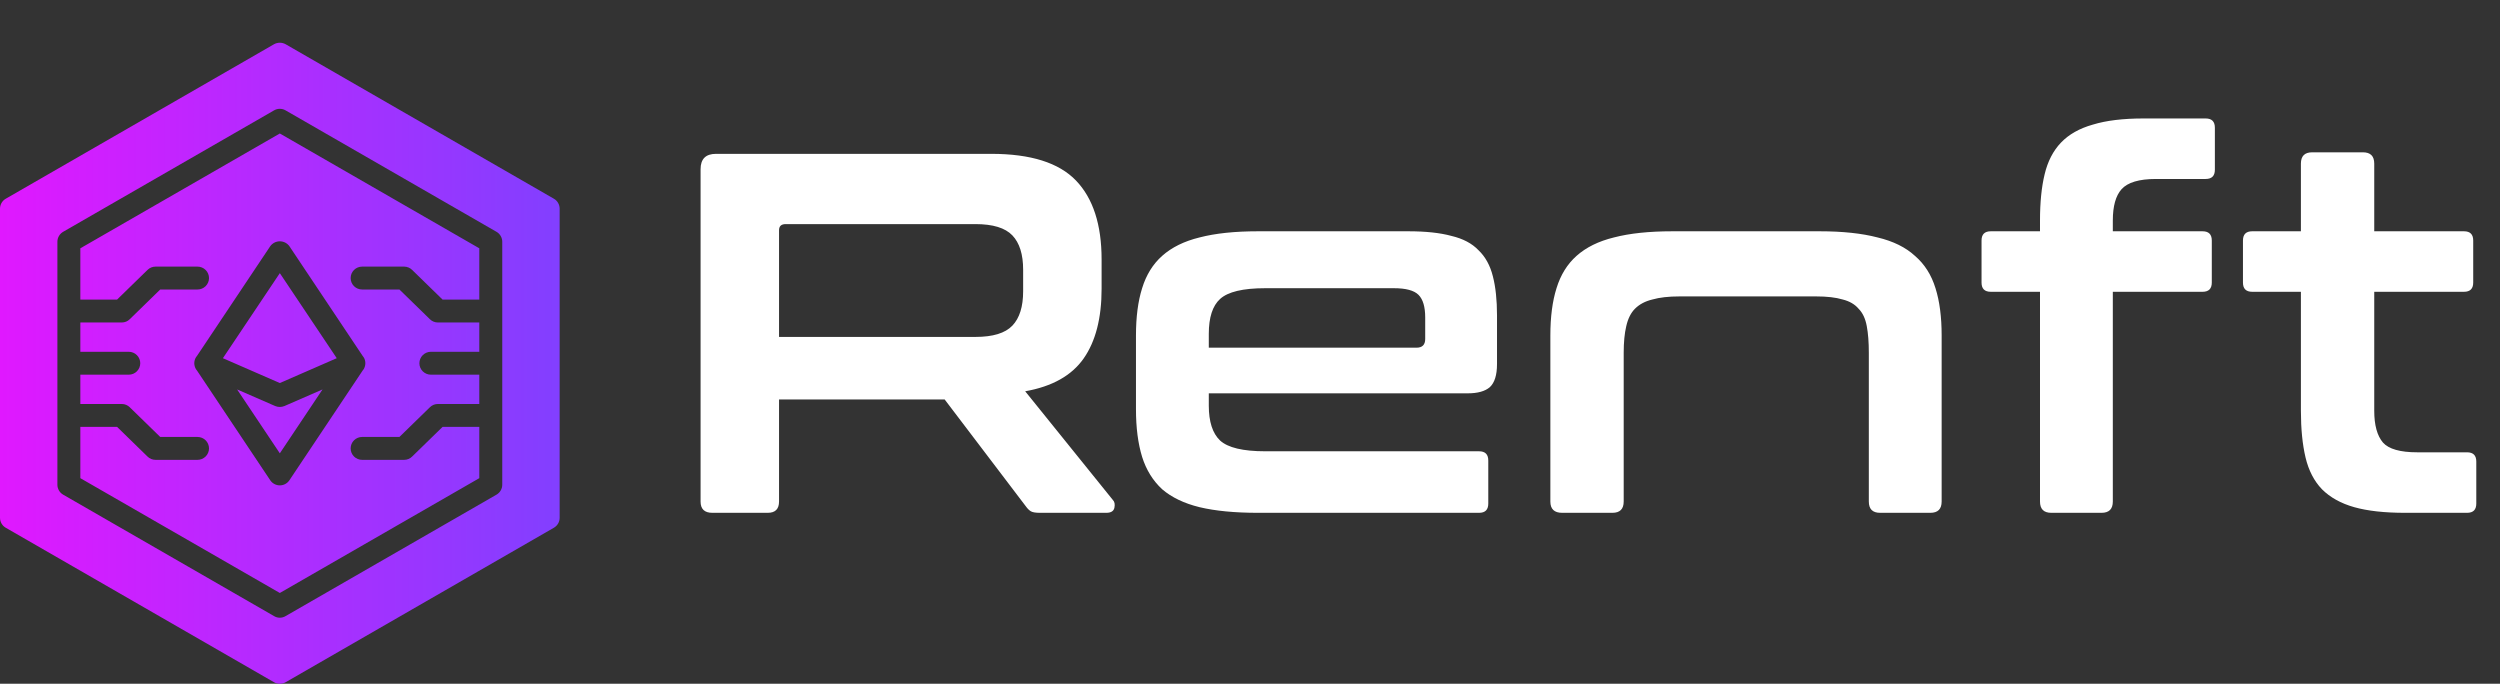
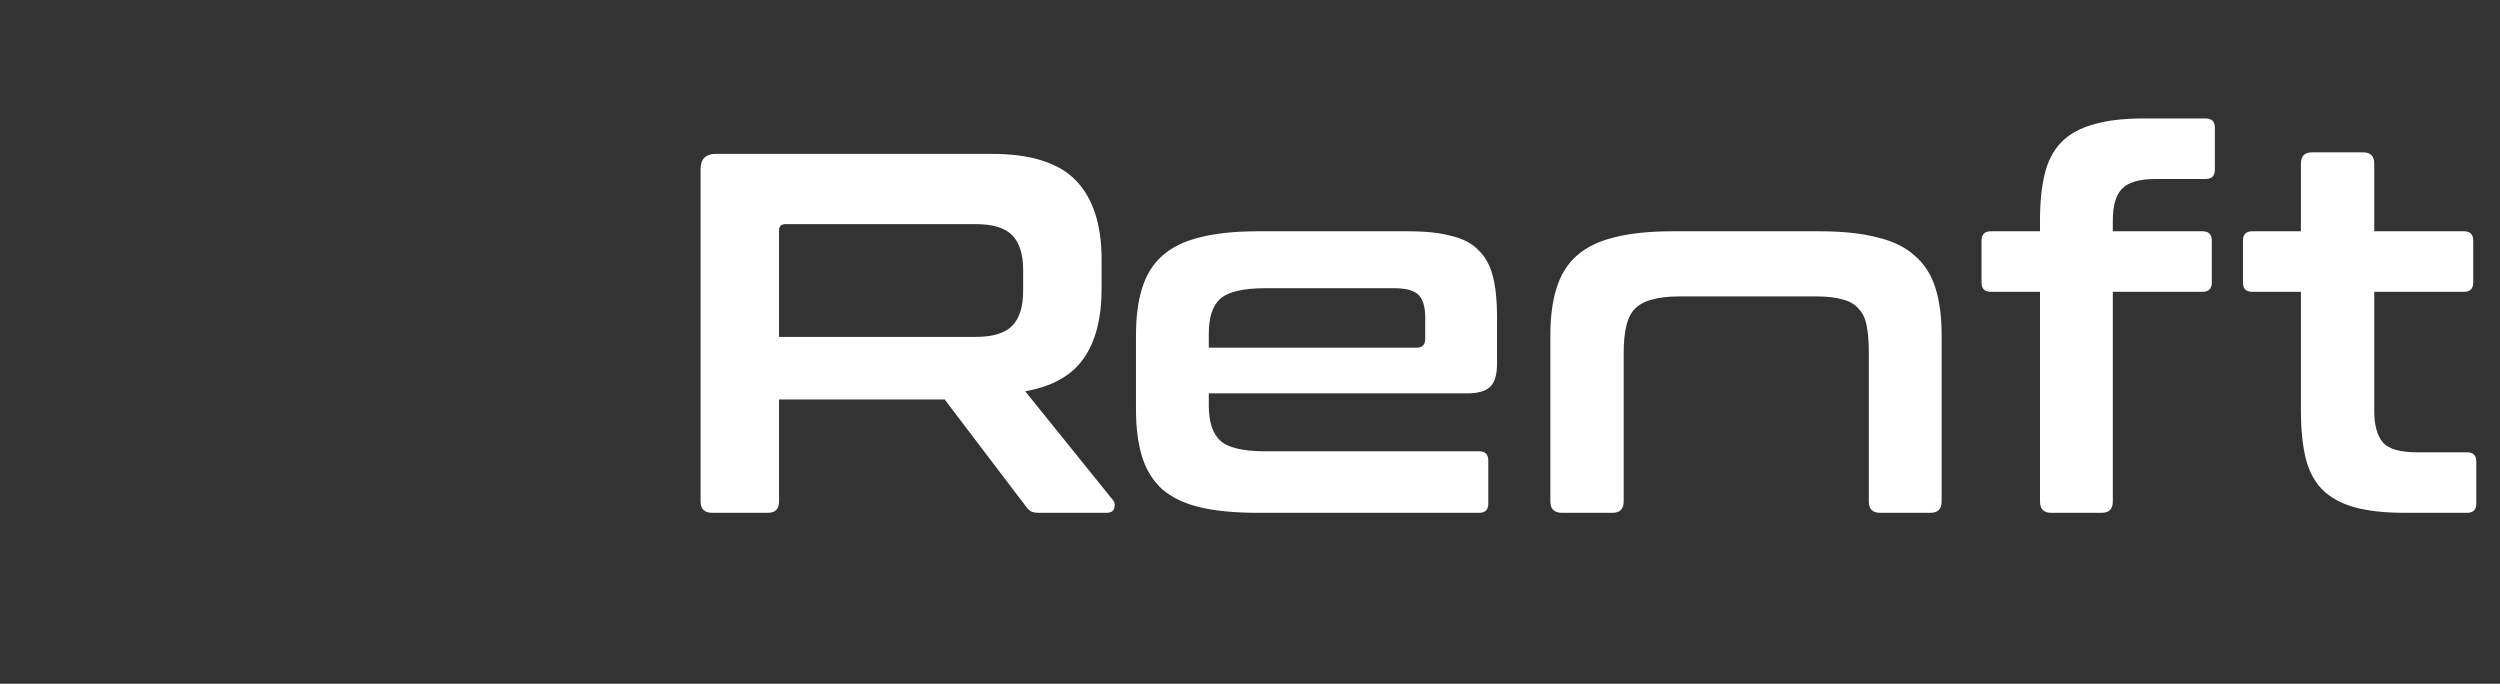
<svg xmlns="http://www.w3.org/2000/svg" width="234" height="64" viewBox="0 0 234 64" fill="none">
  <rect x="0" y="0" width="234" height="64" fill="#333333" stroke="none" />
  <path d="M92.79 14.4C96.47 14.4 99.11 15.232 100.71 16.896C102.31 18.56 103.11 21.024 103.11 24.288V27.024C103.11 29.776 102.55 31.952 101.43 33.552C100.31 35.152 98.486 36.176 95.958 36.624L104.166 46.8C104.326 46.96 104.374 47.2 104.31 47.52C104.246 47.84 103.99 48 103.542 48H97.35C96.934 48 96.646 47.952 96.486 47.856C96.326 47.76 96.166 47.6 96.006 47.376L88.422 37.392H72.918V46.944C72.918 47.648 72.566 48 71.862 48H66.678C65.942 48 65.574 47.648 65.574 46.944V15.84C65.574 14.88 66.054 14.4 67.014 14.4H92.79ZM72.918 31.536H91.302C92.934 31.536 94.086 31.184 94.758 30.48C95.43 29.776 95.766 28.704 95.766 27.264V25.248C95.766 23.808 95.43 22.736 94.758 22.032C94.086 21.328 92.934 20.976 91.302 20.976H73.542C73.126 20.976 72.918 21.168 72.918 21.552V31.536ZM131.815 21.648C133.447 21.648 134.791 21.792 135.847 22.08C136.935 22.336 137.783 22.784 138.391 23.424C139.031 24.032 139.479 24.848 139.735 25.872C139.991 26.864 140.12 28.08 140.12 29.52V34.08C140.12 35.104 139.895 35.824 139.447 36.24C138.999 36.624 138.311 36.816 137.383 36.816H113.143V37.968C113.143 39.472 113.495 40.56 114.199 41.232C114.935 41.904 116.343 42.24 118.423 42.24H138.439C139.015 42.24 139.303 42.528 139.303 43.104V47.136C139.303 47.712 139.015 48 138.439 48H117.751C115.575 48 113.751 47.824 112.279 47.472C110.839 47.12 109.671 46.56 108.775 45.792C107.911 44.992 107.287 43.984 106.903 42.768C106.519 41.52 106.327 40.032 106.327 38.304V31.392C106.327 29.664 106.519 28.192 106.903 26.976C107.287 25.728 107.911 24.72 108.775 23.952C109.671 23.152 110.839 22.576 112.279 22.224C113.751 21.84 115.575 21.648 117.751 21.648H131.815ZM113.143 32.544H132.583C133.127 32.544 133.399 32.272 133.399 31.728V29.712C133.399 28.72 133.191 28.016 132.775 27.6C132.359 27.184 131.591 26.976 130.471 26.976H118.423C116.343 26.976 114.935 27.312 114.199 27.984C113.495 28.624 113.143 29.712 113.143 31.248V32.544ZM170.314 21.648C172.458 21.648 174.266 21.84 175.738 22.224C177.21 22.576 178.378 23.152 179.242 23.952C180.138 24.72 180.778 25.728 181.162 26.976C181.546 28.192 181.738 29.664 181.738 31.392V46.944C181.738 47.648 181.386 48 180.682 48H175.978C175.274 48 174.922 47.648 174.922 46.944V33.024C174.922 32.032 174.858 31.2 174.73 30.528C174.602 29.824 174.346 29.28 173.962 28.896C173.61 28.48 173.114 28.192 172.474 28.032C171.834 27.84 171.002 27.744 169.978 27.744H157.21C156.186 27.744 155.338 27.84 154.666 28.032C153.994 28.192 153.45 28.48 153.034 28.896C152.65 29.28 152.378 29.824 152.218 30.528C152.058 31.2 151.978 32.032 151.978 33.024V46.944C151.978 47.648 151.626 48 150.922 48H146.218C145.482 48 145.114 47.648 145.114 46.944V31.392C145.114 29.664 145.306 28.192 145.69 26.976C146.074 25.728 146.698 24.72 147.562 23.952C148.458 23.152 149.626 22.576 151.066 22.224C152.538 21.84 154.362 21.648 156.538 21.648H170.314ZM190.944 21.648V20.64C190.944 18.944 191.088 17.504 191.376 16.32C191.664 15.104 192.176 14.112 192.912 13.344C193.648 12.576 194.64 12.016 195.888 11.664C197.136 11.28 198.72 11.088 200.64 11.088H206.448C207.024 11.088 207.312 11.376 207.312 11.952V15.888C207.312 16.464 207.024 16.752 206.448 16.752H201.792C200.224 16.752 199.152 17.072 198.576 17.712C198.032 18.32 197.76 19.296 197.76 20.64V21.648H206.16C206.736 21.648 207.024 21.936 207.024 22.512V26.448C207.024 27.024 206.736 27.312 206.16 27.312H197.76V46.944C197.76 47.648 197.408 48 196.704 48H192C191.296 48 190.944 47.648 190.944 46.944V27.312H186.336C185.76 27.312 185.472 27.024 185.472 26.448V22.512C185.472 21.936 185.76 21.648 186.336 21.648H190.944ZM215.365 21.648V15.312C215.365 14.608 215.717 14.256 216.421 14.256H221.173C221.877 14.256 222.229 14.608 222.229 15.312V21.648H230.629C231.205 21.648 231.493 21.936 231.493 22.512V26.448C231.493 27.024 231.205 27.312 230.629 27.312H222.229V38.448C222.229 39.792 222.501 40.784 223.045 41.424C223.589 42.032 224.661 42.336 226.261 42.336H230.917C231.493 42.336 231.781 42.624 231.781 43.2V47.136C231.781 47.712 231.493 48 230.917 48H225.109C223.189 48 221.605 47.824 220.357 47.472C219.109 47.12 218.101 46.56 217.333 45.792C216.597 45.024 216.085 44.032 215.797 42.816C215.509 41.6 215.365 40.144 215.365 38.448V27.312H210.805C210.229 27.312 209.941 27.024 209.941 26.448V22.512C209.941 21.936 210.229 21.648 210.805 21.648H215.365Z" fill="white" />
-   <path d="M51.846 18.602L26.729 4.137C26.564 4.047 26.379 4 26.192 4C26.004 4 25.819 4.047 25.654 4.137L0.537 18.602C0.373 18.696 0.238 18.832 0.143 18.996C0.049 19.16 -0 19.345 2.01063e-06 19.534V48.464C-0 48.652 0.049 48.838 0.143 49.002C0.238 49.165 0.373 49.301 0.537 49.396L25.654 63.861C25.819 63.952 26.003 64 26.192 64C26.38 64 26.564 63.952 26.729 63.861L51.846 49.396C52.01 49.301 52.145 49.165 52.24 49.002C52.334 48.838 52.383 48.652 52.383 48.464V19.534C52.383 19.345 52.334 19.16 52.24 18.996C52.145 18.832 52.01 18.696 51.846 18.602ZM47.011 45.367C47.012 45.556 46.962 45.741 46.868 45.905C46.774 46.069 46.638 46.205 46.474 46.299L26.729 57.668C26.567 57.766 26.381 57.818 26.192 57.818C26.002 57.818 25.816 57.766 25.654 57.668L5.909 46.299C5.745 46.205 5.609 46.069 5.515 45.905C5.421 45.741 5.371 45.556 5.372 45.367V22.63C5.371 22.442 5.421 22.256 5.515 22.093C5.609 21.929 5.745 21.793 5.909 21.698L25.654 10.33C25.817 10.235 26.003 10.185 26.192 10.185C26.38 10.185 26.566 10.235 26.729 10.33L46.474 21.698C46.638 21.793 46.774 21.929 46.868 22.093C46.962 22.256 47.012 22.442 47.011 22.63V45.367ZM7.52 23.241V28.041H10.958L13.805 25.266C13.903 25.167 14.021 25.089 14.15 25.036C14.279 24.982 14.417 24.955 14.557 24.955H18.489C18.774 24.955 19.047 25.068 19.248 25.269C19.45 25.47 19.563 25.743 19.563 26.027C19.563 26.311 19.45 26.584 19.248 26.785C19.047 26.985 18.774 27.098 18.489 27.098H14.997L12.15 29.873C12.052 29.972 11.935 30.051 11.806 30.104C11.677 30.157 11.538 30.185 11.398 30.184H7.52V32.927H12.054C12.339 32.927 12.612 33.04 12.813 33.241C13.015 33.442 13.128 33.715 13.128 33.999C13.128 34.283 13.015 34.555 12.813 34.756C12.612 34.957 12.339 35.07 12.054 35.07H7.52V37.813H11.398C11.538 37.813 11.677 37.84 11.806 37.893C11.935 37.947 12.052 38.025 12.15 38.124L14.997 40.899H18.489C18.774 40.899 19.047 41.012 19.248 41.213C19.45 41.414 19.563 41.686 19.563 41.971C19.563 42.255 19.45 42.527 19.248 42.728C19.047 42.929 18.774 43.042 18.489 43.042H14.557C14.417 43.042 14.279 43.015 14.15 42.962C14.021 42.908 13.903 42.83 13.805 42.731L10.958 39.956H7.52V44.756L26.192 55.503L44.863 44.756V39.956H41.425L38.578 42.731C38.48 42.83 38.362 42.908 38.233 42.962C38.104 43.015 37.966 43.042 37.826 43.042H33.894C33.609 43.042 33.336 42.929 33.135 42.728C32.933 42.527 32.82 42.255 32.82 41.971C32.82 41.686 32.933 41.414 33.135 41.213C33.336 41.012 33.609 40.899 33.894 40.899H37.386L40.233 38.124C40.331 38.025 40.448 37.947 40.578 37.893C40.706 37.84 40.845 37.813 40.985 37.813H44.863V35.07H40.329C40.044 35.07 39.771 34.957 39.57 34.756C39.368 34.555 39.255 34.283 39.255 33.999C39.255 33.715 39.368 33.442 39.57 33.241C39.771 33.04 40.044 32.927 40.329 32.927H44.863V30.184H40.985C40.845 30.185 40.706 30.157 40.578 30.104C40.448 30.051 40.331 29.972 40.233 29.873L37.386 27.098H33.894C33.609 27.098 33.336 26.985 33.135 26.785C32.933 26.584 32.82 26.311 32.82 26.027C32.82 25.743 32.933 25.47 33.135 25.269C33.336 25.068 33.609 24.955 33.894 24.955H37.826C37.966 24.955 38.104 24.982 38.233 25.036C38.362 25.089 38.48 25.167 38.578 25.266L41.425 28.041H44.863V23.241L26.192 12.494L7.52 23.241ZM33.937 33.302C34.007 33.383 34.065 33.473 34.109 33.57C34.189 33.755 34.216 33.958 34.185 34.157C34.155 34.356 34.069 34.543 33.937 34.695L27.083 44.96C26.984 45.105 26.852 45.224 26.696 45.306C26.541 45.388 26.367 45.431 26.192 45.431C26.016 45.431 25.842 45.388 25.687 45.306C25.532 45.224 25.399 45.105 25.3 44.96L18.446 34.695C18.314 34.543 18.228 34.356 18.198 34.157C18.167 33.958 18.194 33.755 18.274 33.57C18.318 33.473 18.376 33.383 18.446 33.302L25.3 23.038C25.403 22.898 25.537 22.785 25.692 22.706C25.847 22.628 26.018 22.587 26.192 22.587C26.365 22.587 26.536 22.628 26.691 22.706C26.846 22.785 26.98 22.898 27.083 23.038L33.937 33.302ZM26.621 38.006L30.188 36.452L26.192 42.431L22.195 36.452L25.762 38.006C25.898 38.063 26.044 38.092 26.192 38.092C26.339 38.092 26.485 38.063 26.621 38.006ZM26.192 25.566L31.52 33.527L26.192 35.852L20.863 33.527L26.192 25.566Z" fill="url(#paint0_linear_0_1474)" />
  <defs>
    <linearGradient id="paint0_linear_0_1474" x1="0" y1="34" x2="52.383" y2="34" gradientUnits="userSpaceOnUse">
      <stop stop-color="#E018FF" />
      <stop offset="1" stop-color="#823FFF" />
    </linearGradient>
  </defs>
</svg>